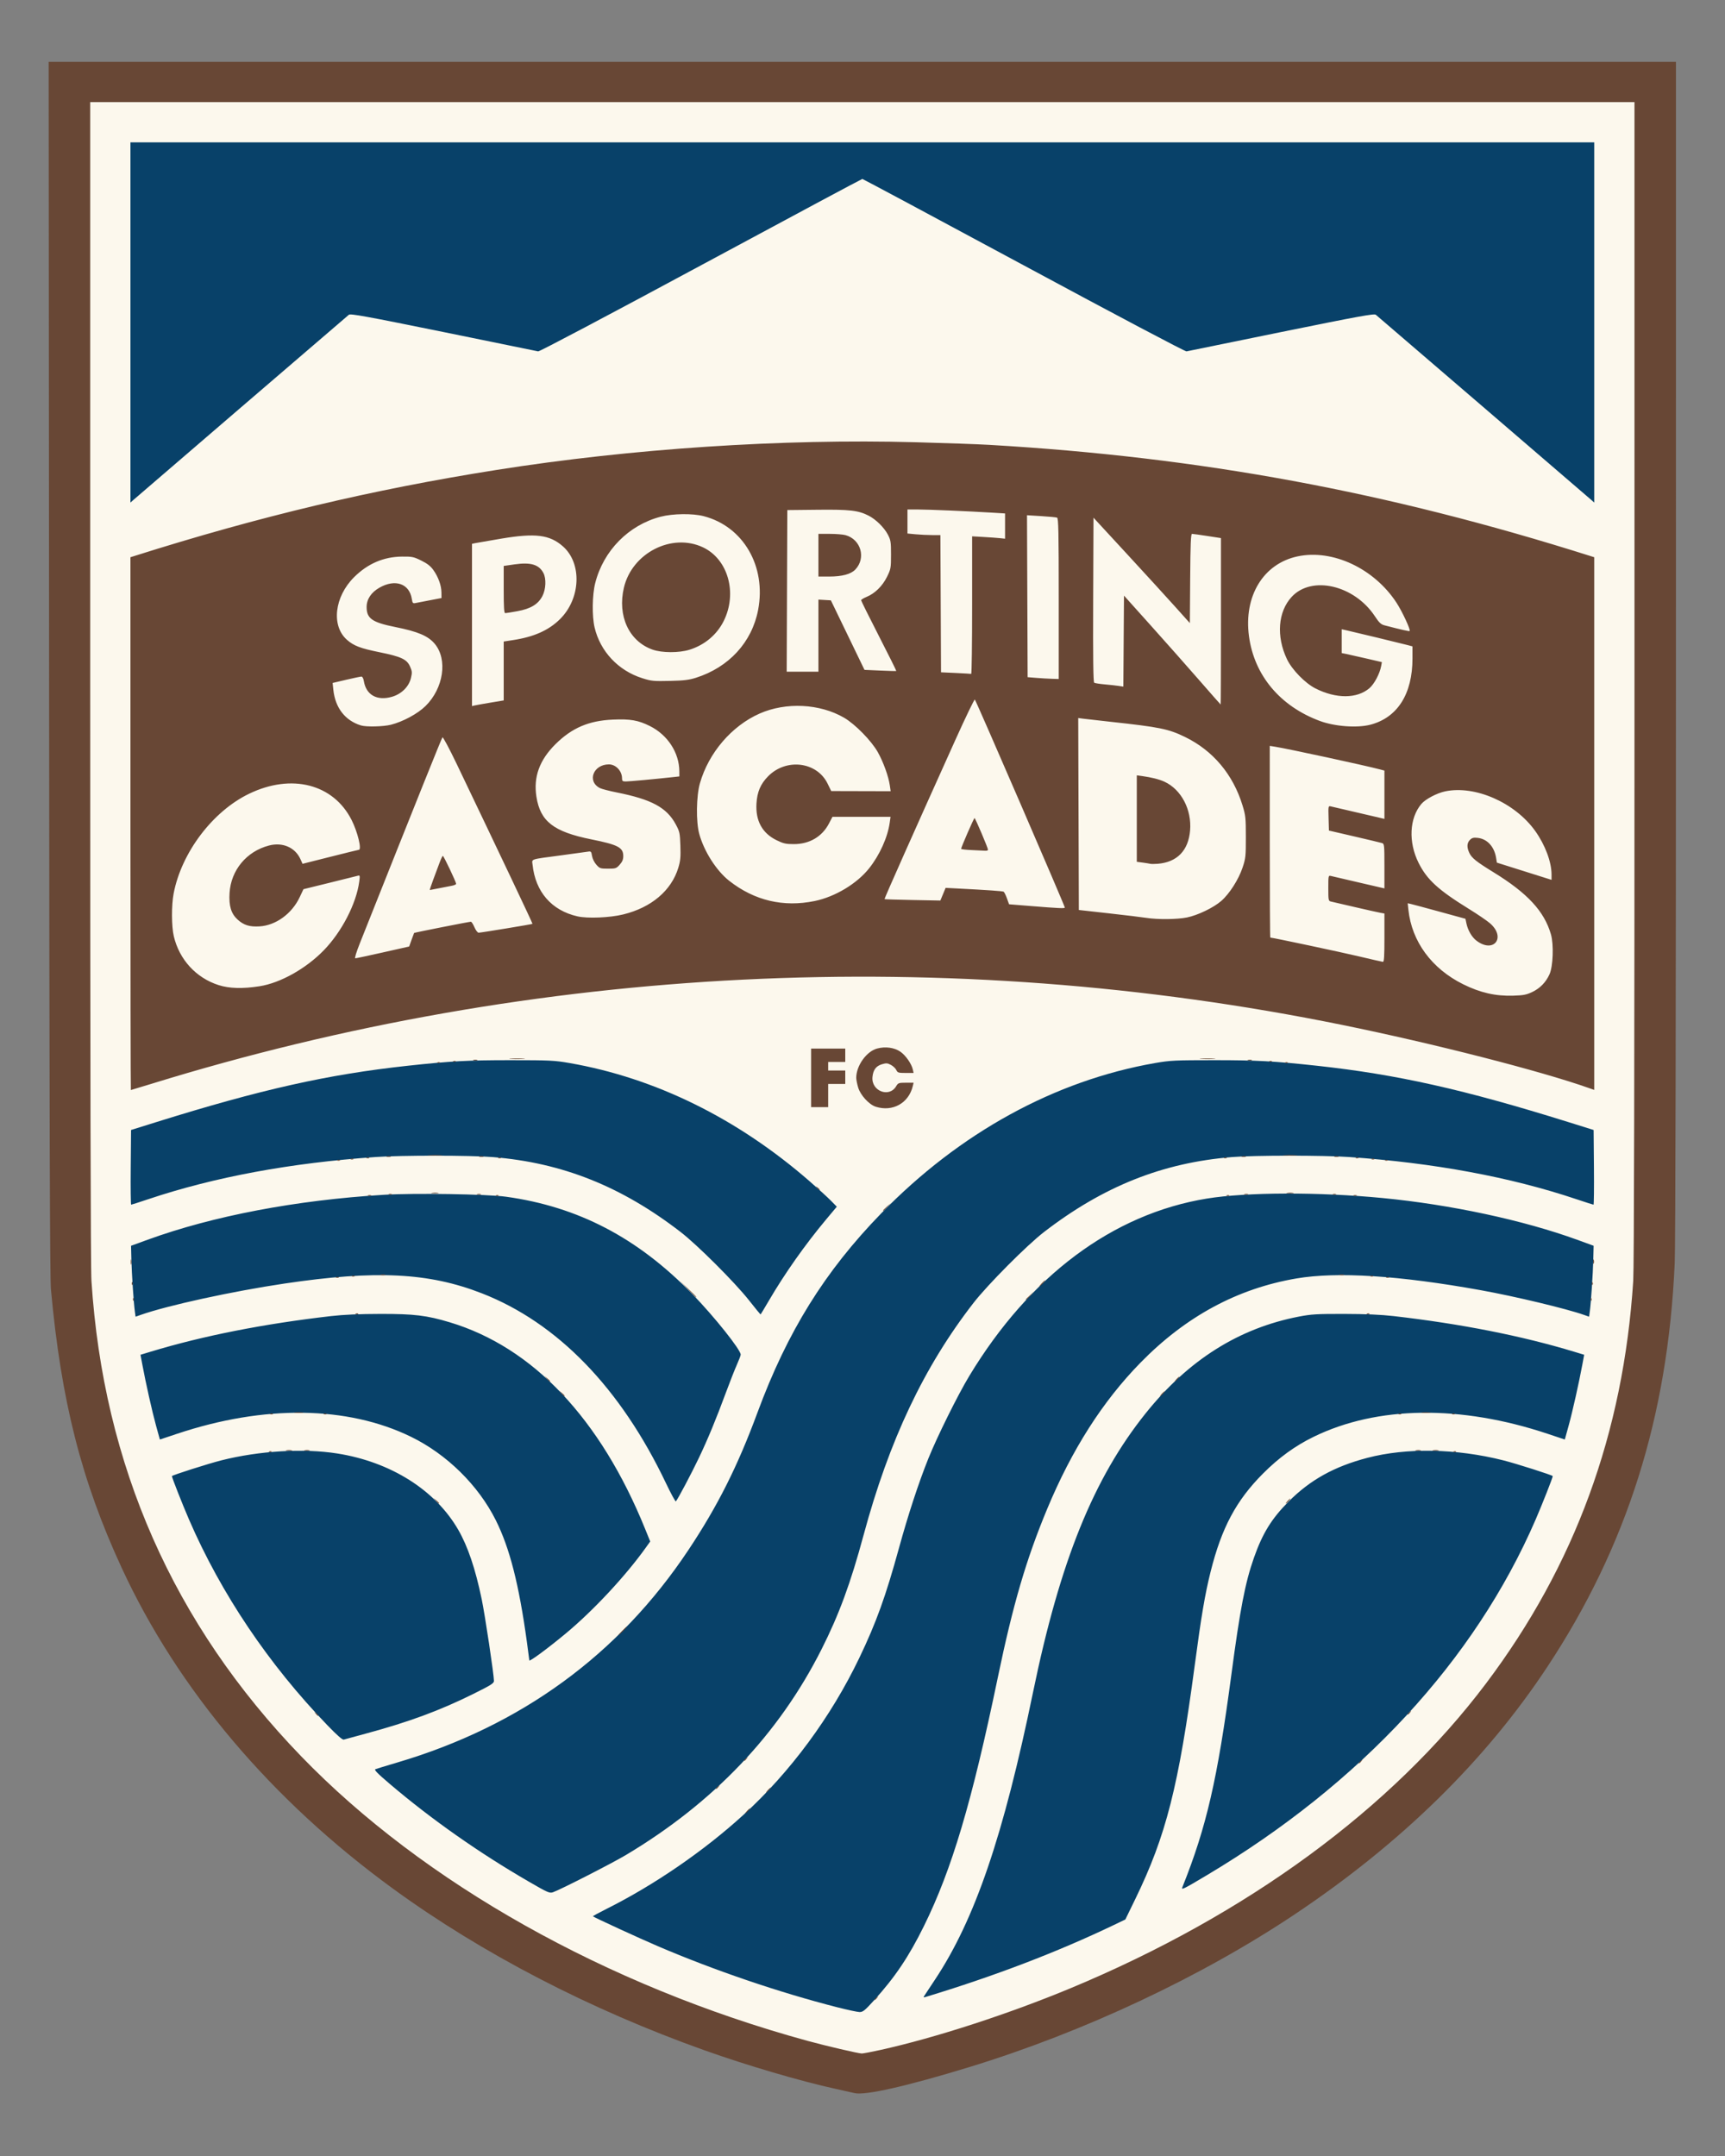
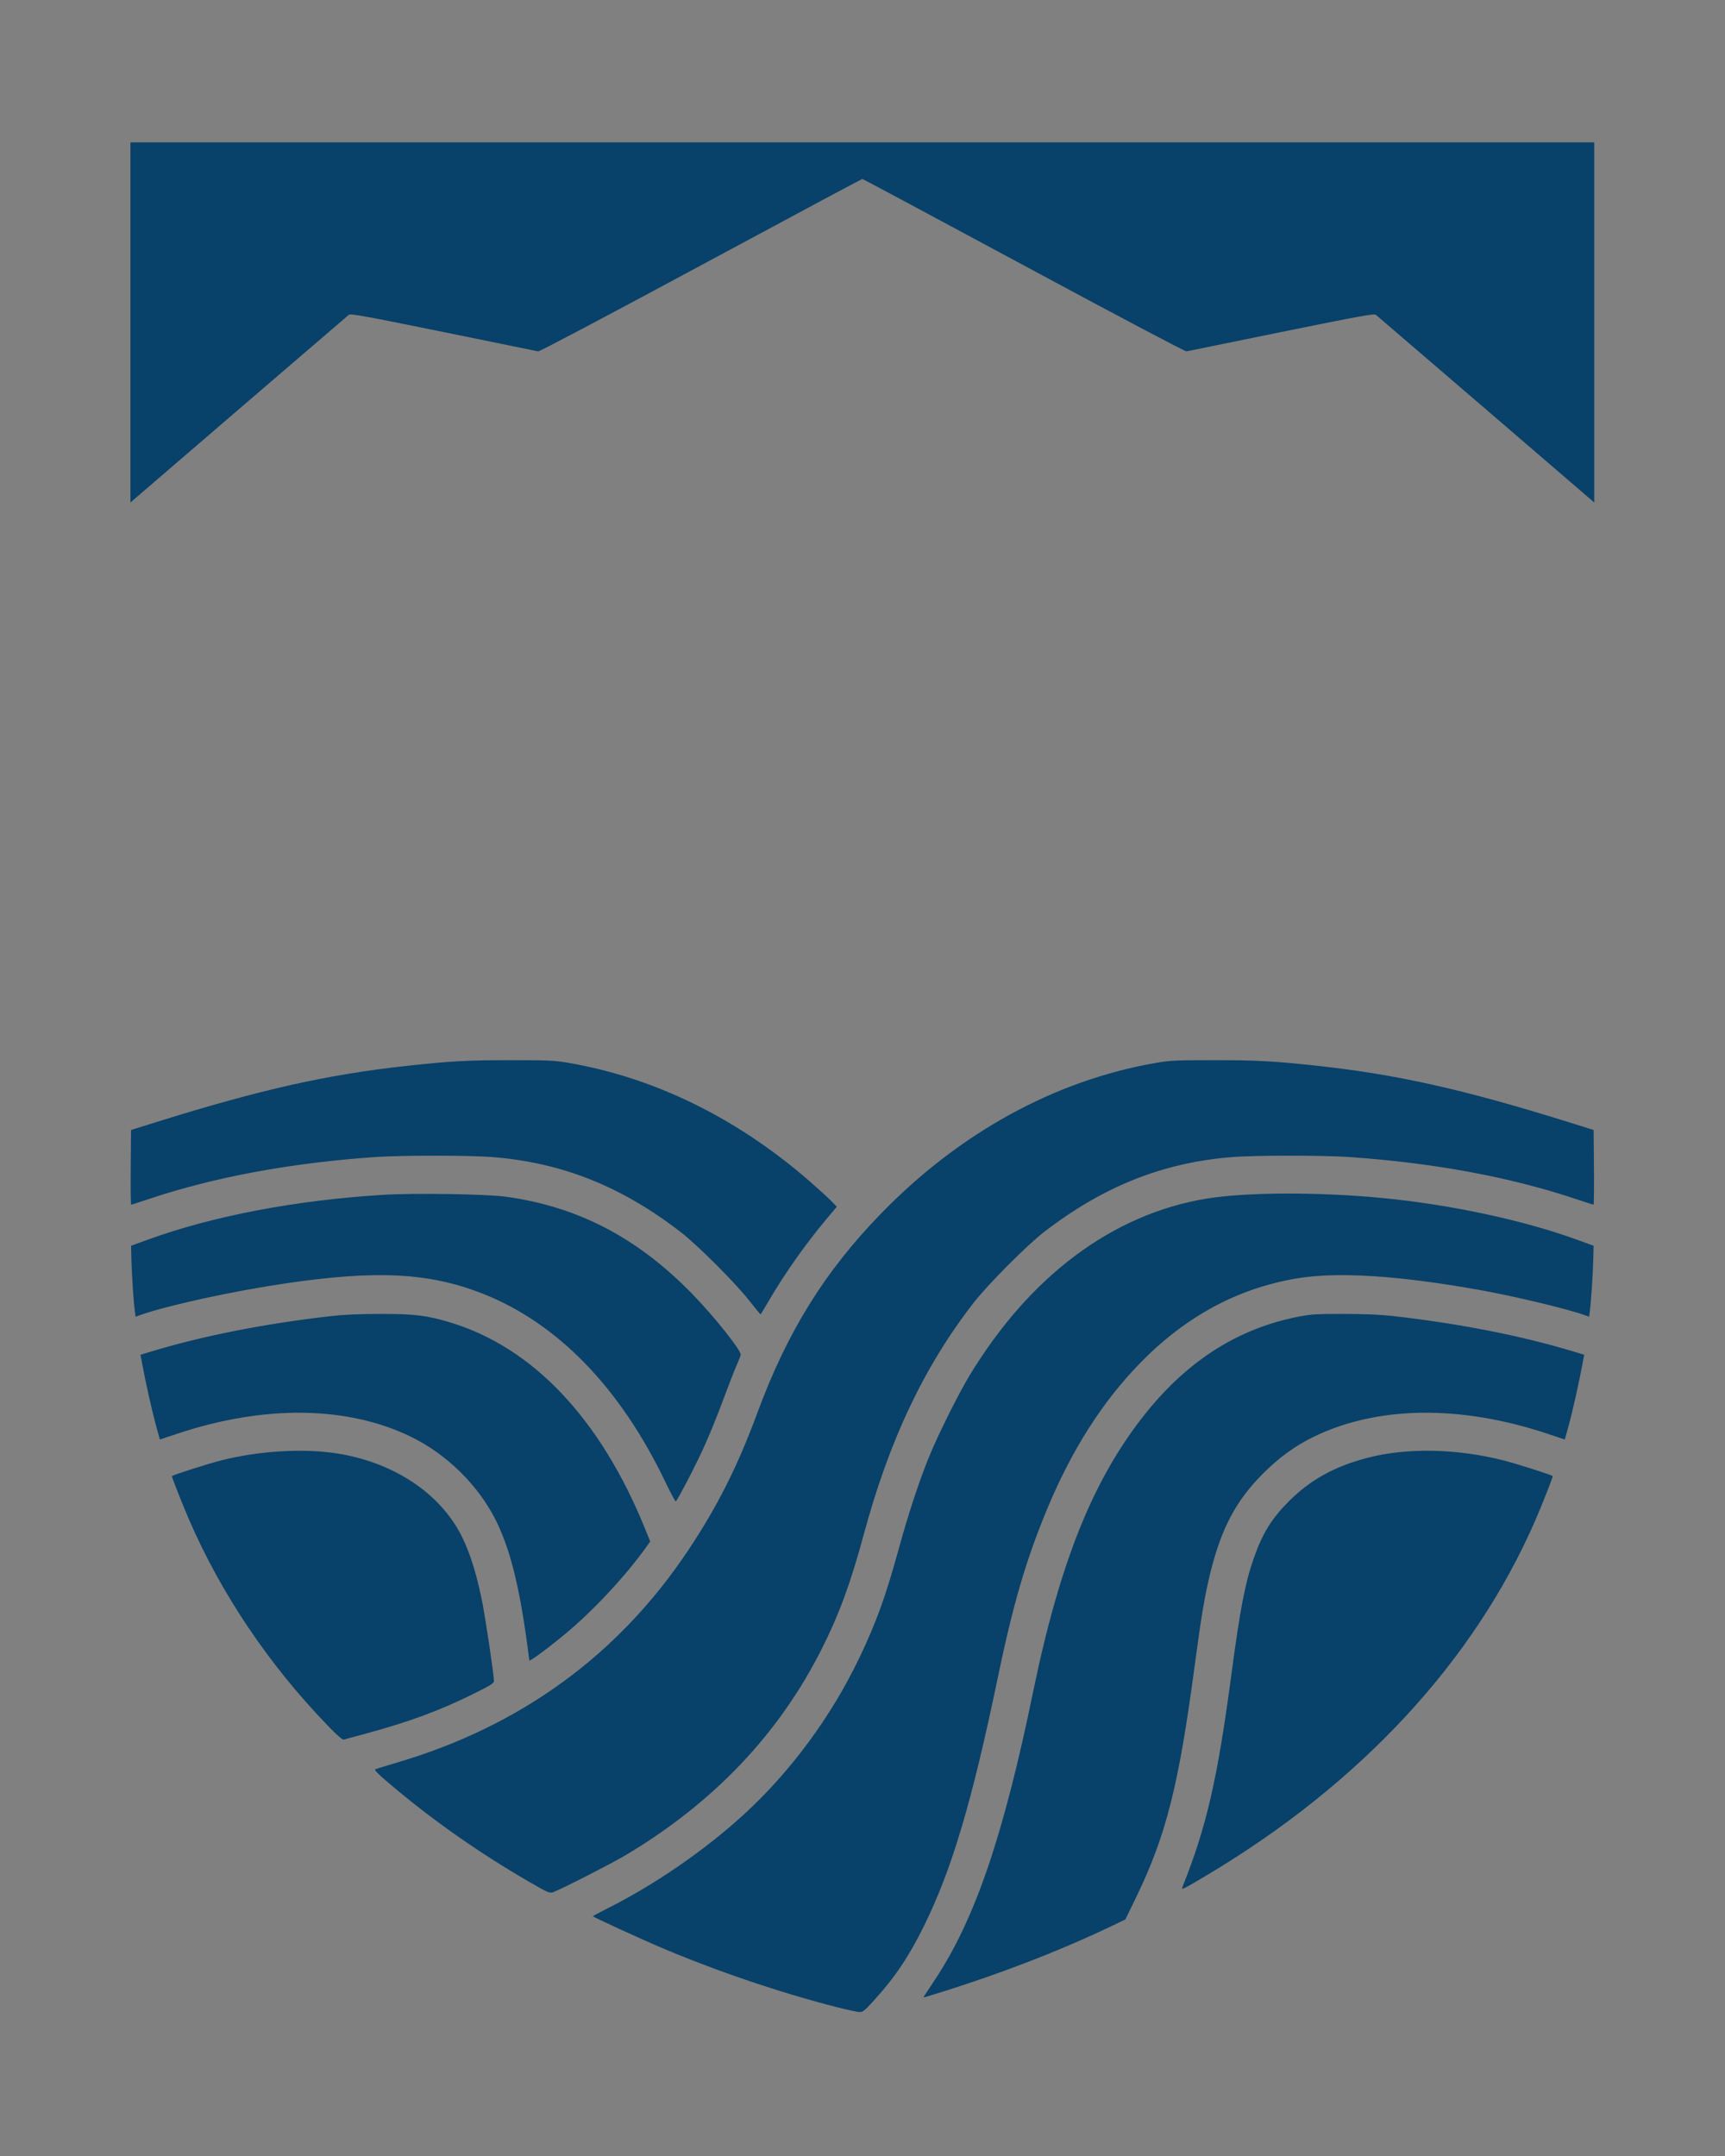
<svg xmlns="http://www.w3.org/2000/svg" xmlns:ns1="http://www.inkscape.org/namespaces/inkscape" xmlns:ns2="http://sodipodi.sourceforge.net/DTD/sodipodi-0.dtd" width="280" height="350" viewBox="0 0 74.083 92.604" version="1.1" id="svg1" xml:space="preserve" ns1:version="1.4 (e7c3feb1, 2024-10-09)" ns2:docname="SCFC.svg">
  <rect x="0" y="0" width="74.083" height="92.604" fill="#808080" stroke="none" />
  <ns2:namedview id="namedview1" pagecolor="#ffffff" bordercolor="#000000" borderopacity="0.25" ns1:showpageshadow="2" ns1:pageopacity="0.0" ns1:pagecheckerboard="0" ns1:deskcolor="#d1d1d1" ns1:document-units="mm" ns1:zoom="1.7" ns1:cx="111.76471" ns1:cy="202.94118" ns1:window-width="1440" ns1:window-height="1129" ns1:window-x="381" ns1:window-y="161" ns1:window-maximized="0" ns1:current-layer="svg1" />
  <defs id="defs1" />
  <g ns1:label="Layer 1" ns1:groupmode="layer" id="layer1" transform="matrix(0.198,0,0,0.198,21.685,20.966)">
    <g id="g1">
-       <path style="fill:#fcf8ed;fill-opacity:1;stroke-width:0.98" d="m 76.379,343.077 c -25.387,-5.369 -64.426,-18.948 -98.013,-43.403 -25.882,-18.846 -45.784,-42.37 -57.738,-68.247 -8.567,-18.545 -12.882,-35.526 -15.039,-59.191 -0.23,-2.528 -0.33,-35.577 -0.396,-132.175 L -94.895,-88.742 H 78.059 251.013 l -0.004,124.785 c -0.002,78.554 -0.099,126.946 -0.261,130.619 -1.44,32.594 -10.141,60.16 -27.091,85.826 -13.154,19.918 -31.052,37.46 -53.608,52.544 -41.832,27.973 -89.913,39.026 -93.67,38.046 z" id="maplewhite" ns2:nodetypes="csssscccccsscc" />
      <path style="fill:#084169" d="m 72.099,329.551 c -12.639,-3.232 -26.634,-7.997 -38.894,-13.241 -3.966,-1.696 -13.865,-6.249 -14.117,-6.493 -0.052,-0.05 1.258,-0.767 2.91,-1.594 10.384,-5.194 21.19,-12.614 29.727,-20.411 10.186,-9.304 19.02,-21.271 25.153,-34.078 3.671,-7.665 5.707,-13.306 8.591,-23.803 1.988,-7.235 4.252,-14.14 6.359,-19.39 1.895,-4.721 6.41,-13.837 8.882,-17.928 13.121,-21.721 31.134,-35.173 51.557,-38.5 8.602,-1.401 24.281,-1.448 38.1,-0.114 14.8,1.429 30.554,4.808 42.204,9.053 l 3.569,1.3 -0.074,3.019 c -0.077,3.136 -0.493,9.349 -0.755,11.266 l -0.151,1.103 -1.098,-0.388 c -3.843,-1.357 -15.007,-4.03 -22.397,-5.361 -17.733,-3.195 -31.153,-4.049 -39.984,-2.546 -12.81,2.18 -24.025,8.242 -33.853,18.296 -8.194,8.383 -14.848,18.815 -20.201,31.671 -4.559,10.949 -7.421,20.719 -10.718,36.583 -5.612,27.004 -9.962,41.639 -16.033,53.946 -3.259,6.606 -6.259,11.076 -10.788,16.073 -2.044,2.256 -2.444,2.578 -3.18,2.564 -0.463,-0.008 -2.628,-0.472 -4.811,-1.03 z m 18.825,-2.433 c 0.126,-0.197 1.18,-1.792 2.343,-3.545 8.688,-13.095 14.848,-31.154 21.294,-62.429 5.85,-28.381 13.12,-46.367 24.45,-60.491 9.249,-11.529 20.198,-18.429 33.232,-20.941 2.664,-0.513 3.883,-0.585 9.79,-0.574 4.6,0.008 8.01,0.157 10.716,0.468 14.601,1.677 27.816,4.287 39.192,7.74 l 2.15,0.653 -0.38,2.045 c -0.751,4.043 -2.154,10.304 -2.979,13.293 l -0.841,3.047 -3.754,-1.252 c -18.882,-6.295 -36.92,-6.064 -50.702,0.651 -4.029,1.963 -7.55,4.517 -11.005,7.983 -5.823,5.841 -8.984,11.765 -11.371,21.309 -1.213,4.849 -2.019,9.6 -3.434,20.248 -3.492,26.27 -6.23,37.045 -12.896,50.742 l -2.16,4.439 -2.528,1.211 c -12.27,5.876 -25.89,11.081 -40.854,15.612 -0.366,0.111 -0.433,0.058 -0.263,-0.209 z M 5.284,302.35 c -10.821,-6.256 -21.186,-13.536 -30.256,-21.252 -2.714,-2.309 -3.449,-3.064 -3.114,-3.2 0.24,-0.098 2.342,-0.742 4.671,-1.429 26.917,-7.949 48.11,-23.417 63.231,-46.149 6.325,-9.509 10.659,-18.136 14.953,-29.766 6.485,-17.564 14.607,-30.64 26.854,-43.233 17.004,-17.485 37.657,-28.818 59.424,-32.609 3.262,-0.568 4.294,-0.618 12.808,-0.618 9.263,-5e-5 12.949,0.2 22.225,1.204 17.369,1.881 31.932,5.145 54.636,12.243 l 5.424,1.696 0.07,8.102 c 0.038,4.456 -0.003,8.102 -0.092,8.102 -0.089,0 -1.787,-0.545 -3.774,-1.211 -14.294,-4.791 -30.858,-7.862 -49.253,-9.13 -5.679,-0.392 -20.503,-0.384 -25.4,0.013 -15.047,1.22 -27.883,6.337 -40.746,16.244 -3.71,2.857 -12.232,11.423 -15.305,15.383 -10.752,13.856 -18.301,29.804 -23.856,50.403 -2.809,10.416 -5.311,17.211 -9.108,24.74 -9.291,18.42 -23.398,33.259 -42.431,44.628 -3.018,1.803 -14.201,7.515 -15.805,8.074 -0.749,0.261 -1.104,0.107 -5.156,-2.236 z m 141.671,1.107 c 5.21,-13.016 7.591,-23.35 10.604,-46.017 1.903,-14.315 2.999,-19.999 4.899,-25.4 1.866,-5.305 3.831,-8.491 7.521,-12.195 4.692,-4.71 9.904,-7.604 17.08,-9.484 8.511,-2.23 19.289,-2.034 29.475,0.536 2.847,0.718 10.741,3.237 10.741,3.427 0,0.326 -2.291,6.14 -3.72,9.439 -13.223,30.544 -37.861,57.194 -71.305,77.133 -5.222,3.113 -5.589,3.291 -5.297,2.561 z M -38.513,268.36 c -12.728,-13.196 -23.045,-28.534 -29.999,-44.596 -1.428,-3.299 -3.72,-9.114 -3.72,-9.439 0,-0.19 7.895,-2.709 10.741,-3.427 8.199,-2.069 17.808,-2.638 25.11,-1.487 11.599,1.828 21.282,7.931 26.249,16.544 2.086,3.618 3.71,8.42 5.088,15.043 0.725,3.485 2.663,16.408 2.663,17.756 0,0.512 -0.664,0.928 -4.564,2.86 -7.246,3.589 -13.911,6.048 -23.169,8.547 -2.427,0.655 -4.605,1.249 -4.84,1.319 -0.287,0.086 -1.448,-0.931 -3.558,-3.119 z M 5.292,254.293 c 0,-0.091 -0.242,-1.92 -0.538,-4.065 -1.723,-12.49 -3.724,-20.312 -6.738,-26.342 -3.792,-7.588 -10.632,-14.316 -18.405,-18.103 -13.781,-6.715 -31.819,-6.947 -50.702,-0.651 l -3.754,1.252 -0.841,-3.047 c -0.825,-2.989 -2.228,-9.25 -2.979,-13.293 l -0.38,-2.045 2.15,-0.653 c 11.376,-3.454 24.591,-6.064 39.192,-7.74 2.706,-0.311 6.116,-0.46 10.716,-0.468 7.298,-0.013 10.018,0.316 15.009,1.814 18.029,5.412 32.69,20.915 42.384,44.82 l 1.106,2.728 -0.982,1.373 c -4.395,6.145 -11.339,13.595 -17.281,18.54 -3.882,3.231 -7.957,6.243 -7.957,5.88 z M 34.95,215.899 c -9.863,-20.715 -23.557,-34.84 -39.977,-41.239 -11.508,-4.485 -22.961,-5.053 -42.73,-2.12 -11.364,1.686 -25.408,4.748 -31.26,6.815 l -1.098,0.388 -0.151,-1.103 c -0.262,-1.918 -0.678,-8.13 -0.755,-11.266 l -0.074,-3.019 3.569,-1.3 c 14.178,-5.165 32.21,-8.6 51.2,-9.754 6.712,-0.408 22.433,-0.161 26.591,0.417 15.624,2.173 28.498,8.896 40.351,21.071 4.767,4.897 10.598,12.212 10.521,13.199 -0.017,0.218 -0.388,1.191 -0.824,2.162 -0.436,0.971 -1.469,3.59 -2.294,5.821 -2.24,6.055 -3.972,10.248 -5.938,14.375 -1.626,3.413 -4.584,9.001 -5.005,9.452 -0.098,0.105 -1.054,-1.648 -2.125,-3.897 z M 52.909,176.146 C 49.792,172.212 41.733,164.167 38.1,161.363 25.268,151.459 12.42,146.336 -2.646,145.114 c -4.897,-0.397 -19.721,-0.405 -25.4,-0.013 -18.395,1.268 -34.959,4.339 -49.253,9.13 -1.987,0.666 -3.685,1.211 -3.774,1.211 -0.089,0 -0.13,-3.646 -0.092,-8.102 l 0.07,-8.102 5.424,-1.696 c 22.705,-7.099 37.268,-10.362 54.636,-12.243 9.276,-1.005 12.962,-1.205 22.225,-1.204 8.514,5e-5 9.546,0.05 12.808,0.618 18.608,3.24 36.431,12.015 52.072,25.634 1.86,1.62 3.952,3.527 4.648,4.238 l 1.266,1.292 -2.308,2.76 c -4.588,5.485 -9.037,11.805 -12.515,17.775 -0.911,1.564 -1.687,2.844 -1.724,2.844 -0.037,0 -1.175,-1.399 -2.529,-3.109 z M -81.227,-35.937 V -75.009 H 77.523 236.273 V -35.937 3.135 L 235.678,2.598 C 235.192,2.159 190.271,-36.449 188.899,-37.607 c -0.343,-0.29 -3.671,0.317 -20.505,3.74 -11.052,2.247 -20.303,4.138 -20.556,4.201 -0.267,0.066 -15.071,-7.758 -35.279,-18.646 -19.15,-10.318 -34.916,-18.76 -35.036,-18.76 -0.12,0 -15.886,8.442 -35.036,18.76 -20.208,10.888 -35.012,18.712 -35.279,18.646 -0.253,-0.063 -9.504,-1.953 -20.556,-4.201 -16.834,-3.423 -20.162,-4.03 -20.505,-3.74 -1.372,1.158 -46.293,39.767 -46.778,40.205 l -0.595,0.537 z" id="deepcascadeblue" />
-       <path style="display:inline;fill:#684735" d="m 75.803,348.158 c -0.291,-0.076 -2.137,-0.49 -4.101,-0.919 -7.551,-1.651 -19.213,-5.081 -28.364,-8.341 C 18.426,330.021 -4.918,317.915 -24.209,303.869 -50.62,284.639 -70.927,260.635 -83.125,234.23 -91.867,215.306 -96.27,197.979 -98.471,173.831 -98.706,171.252 -98.807,137.528 -98.875,38.96 L -98.966,-92.472 H 77.517 254 l -0.004,127.331 c -0.002,80.157 -0.101,129.536 -0.267,133.284 -1.469,33.259 -10.348,61.388 -27.644,87.577 -13.422,20.324 -31.685,38.225 -54.702,53.616 -20.35,13.608 -45.832,25.58 -70.578,33.16 -13.606,4.167 -22.774,6.244 -25.003,5.662 z m 5.67,-9.36 c 11.878,-2.628 27.805,-7.804 41.283,-13.415 38.255,-15.928 69.604,-38.935 90.051,-66.091 19.283,-25.608 29.792,-54.35 31.924,-87.308 0.182,-2.814 0.274,-46.295 0.274,-129.977 V -83.741 H 77.523 -89.958 V 42.007 c 0,83.681 0.092,127.162 0.274,129.977 2.588,40.006 17.771,74.433 45.468,103.097 26.548,27.475 66.28,49.811 109.834,61.744 4.061,1.113 10.982,2.727 11.774,2.746 0.291,0.007 2.128,-0.341 4.082,-0.773 z m -1.304,-10.947 c 0,-0.055 0.208,-0.263 0.463,-0.463 0.42,-0.329 0.429,-0.32 0.1,0.1 -0.346,0.441 -0.563,0.581 -0.563,0.363 z M 52.52,286.941 c 0.263,-0.291 0.538,-0.529 0.611,-0.529 0.073,0 -0.083,0.238 -0.347,0.529 -0.263,0.291 -0.538,0.529 -0.611,0.529 -0.073,0 0.083,-0.238 0.347,-0.529 z m 4.498,-4.498 c 0.263,-0.291 0.538,-0.529 0.611,-0.529 0.073,0 -0.083,0.238 -0.347,0.529 -0.263,0.291 -0.538,0.529 -0.611,0.529 -0.073,0 0.083,-0.238 0.347,-0.529 z m -11.245,-0.364 c 0,-0.055 0.208,-0.263 0.463,-0.463 0.42,-0.329 0.429,-0.32 0.1,0.1 -0.346,0.441 -0.563,0.581 -0.563,0.363 z m 139.435,-5.556 c 0,-0.055 0.208,-0.263 0.463,-0.463 0.42,-0.329 0.429,-0.32 0.1,0.1 -0.346,0.441 -0.563,0.581 -0.563,0.363 z M 51.858,275.993 c 0,-0.055 0.208,-0.263 0.463,-0.463 0.42,-0.329 0.429,-0.32 0.1,0.1 -0.346,0.441 -0.563,0.581 -0.563,0.363 z m -92.903,-10.153 c -0.329,-0.42 -0.32,-0.429 0.1,-0.1 0.441,0.346 0.581,0.563 0.363,0.563 -0.055,0 -0.263,-0.208 -0.463,-0.463 z m 236.836,0.099 c 0,-0.055 0.208,-0.263 0.463,-0.463 0.42,-0.329 0.429,-0.32 0.1,0.1 -0.346,0.441 -0.563,0.581 -0.563,0.363 z M 25.4,247.915 c 0.494,-0.509 0.957,-0.926 1.03,-0.926 0.073,0 -0.272,0.417 -0.765,0.926 -0.494,0.509 -0.957,0.926 -1.03,0.926 -0.073,0 0.272,-0.417 0.765,-0.926 z m -40.374,-28.244 -0.504,-0.595 0.595,0.504 c 0.559,0.474 0.716,0.687 0.504,0.687 -0.05,0 -0.318,-0.268 -0.595,-0.595 z m 184.704,0.066 c 0.263,-0.291 0.538,-0.529 0.611,-0.529 0.073,0 -0.083,0.238 -0.347,0.529 -0.263,0.291 -0.538,0.529 -0.611,0.529 -0.073,0 0.083,-0.238 0.347,-0.529 z M -51.114,208.972 c 0.191,-0.076 0.419,-0.067 0.507,0.021 0.088,0.088 -0.068,0.15 -0.347,0.139 -0.308,-0.013 -0.371,-0.075 -0.16,-0.16 z m 256.91,0 c 0.191,-0.076 0.419,-0.067 0.507,0.021 0.088,0.088 -0.068,0.15 -0.347,0.139 -0.308,-0.013 -0.371,-0.075 -0.16,-0.16 z m -253.223,-0.271 c 0.327,-0.063 0.863,-0.063 1.191,0 0.327,0.063 0.06,0.115 -0.595,0.115 -0.655,0 -0.923,-0.052 -0.595,-0.115 z m 3.972,-4e-4 c 0.329,-0.063 0.805,-0.061 1.058,0.005 0.253,0.066 -0.016,0.118 -0.598,0.115 -0.582,-0.003 -0.789,-0.057 -0.46,-0.12 z m 241.035,0 c 0.329,-0.063 0.805,-0.061 1.058,0.005 0.253,0.066 -0.016,0.118 -0.598,0.115 -0.582,-0.003 -0.789,-0.057 -0.46,-0.12 z m 3.701,4e-4 c 0.327,-0.063 0.863,-0.063 1.191,0 0.327,0.063 0.059,0.115 -0.595,0.115 -0.655,0 -0.923,-0.052 -0.595,-0.115 z M -50.85,200.77 c 0.191,-0.076 0.419,-0.067 0.507,0.021 0.088,0.088 -0.068,0.15 -0.347,0.139 -0.308,-0.013 -0.371,-0.075 -0.16,-0.16 z m 11.642,0 c 0.191,-0.076 0.419,-0.067 0.507,0.021 0.088,0.088 -0.068,0.15 -0.347,0.139 -0.308,-0.013 -0.371,-0.075 -0.16,-0.16 z m 233.098,0 c 0.191,-0.076 0.419,-0.067 0.507,0.021 0.088,0.088 -0.068,0.15 -0.347,0.139 -0.308,-0.013 -0.371,-0.075 -0.16,-0.16 z m 11.642,0 c 0.191,-0.076 0.419,-0.067 0.507,0.021 0.088,0.088 -0.068,0.15 -0.347,0.139 -0.308,-0.013 -0.371,-0.075 -0.16,-0.16 z m -251.106,-0.275 c 0.473,-0.059 1.247,-0.059 1.72,0 0.473,0.059 0.086,0.107 -0.86,0.107 -0.946,0 -1.333,-0.048 -0.86,-0.107 z m 244.475,0 c 0.473,-0.059 1.247,-0.059 1.72,0 0.473,0.059 0.086,0.107 -0.86,0.107 -0.946,0 -1.333,-0.048 -0.86,-0.107 z m -186.623,-4.108 -0.504,-0.595 0.595,0.504 c 0.559,0.474 0.716,0.687 0.504,0.687 -0.05,0 -0.318,-0.268 -0.595,-0.595 z m 130.2,0.066 c 0.263,-0.291 0.538,-0.529 0.611,-0.529 0.073,0 -0.083,0.238 -0.347,0.529 -0.263,0.291 -0.538,0.529 -0.611,0.529 -0.073,0 0.083,-0.238 0.347,-0.529 z m -133.375,-3.241 -0.504,-0.595 0.595,0.504 c 0.559,0.474 0.716,0.687 0.504,0.687 -0.05,0 -0.318,-0.268 -0.595,-0.595 z m 136.55,0.066 c 0.263,-0.291 0.538,-0.529 0.611,-0.529 0.073,0 -0.083,0.238 -0.347,0.529 -0.263,0.291 -0.538,0.529 -0.611,0.529 -0.073,0 0.083,-0.238 0.347,-0.529 z M -32.329,179.074 c 0.191,-0.076 0.419,-0.067 0.507,0.021 0.088,0.088 -0.068,0.15 -0.347,0.139 -0.308,-0.013 -0.371,-0.075 -0.16,-0.16 z m 219.34,0 c 0.191,-0.076 0.419,-0.067 0.507,0.021 0.088,0.088 -0.068,0.15 -0.347,0.139 -0.308,-0.013 -0.371,-0.075 -0.16,-0.16 z m -267.688,-3.149 c 0.013,-0.308 0.075,-0.371 0.16,-0.16 0.076,0.191 0.067,0.419 -0.021,0.507 -0.088,0.088 -0.15,-0.068 -0.139,-0.347 z m 316.177,0 c 0.013,-0.308 0.075,-0.371 0.16,-0.16 0.076,0.191 0.067,0.419 -0.021,0.507 -0.088,0.088 -0.15,-0.068 -0.139,-0.347 z m -122.523,0.072 c 0,-0.045 0.387,-0.432 0.86,-0.86 l 0.86,-0.777 -0.777,0.86 c -0.724,0.802 -0.943,0.982 -0.943,0.777 z m -73.297,-2.232 -1.712,-1.786 1.786,1.712 c 1.659,1.59 1.907,1.86 1.712,1.86 -0.041,0 -0.844,-0.804 -1.786,-1.786 z m 76.737,-1.257 c 0.342,-0.364 0.681,-0.661 0.754,-0.661 0.073,0 -0.147,0.298 -0.489,0.661 -0.342,0.364 -0.681,0.661 -0.754,0.661 -0.073,0 0.147,-0.298 0.489,-0.661 z m -197.358,-0.022 c 0.013,-0.308 0.075,-0.371 0.16,-0.16 0.076,0.191 0.067,0.419 -0.021,0.507 -0.088,0.088 -0.15,-0.068 -0.139,-0.347 z m 316.706,0 c 0.013,-0.308 0.075,-0.371 0.16,-0.16 0.076,0.191 0.067,0.419 -0.021,0.507 -0.088,0.088 -0.15,-0.068 -0.139,-0.347 z m -272.327,-1.349 c 0.191,-0.076 0.419,-0.067 0.507,0.021 0.088,0.088 -0.068,0.15 -0.347,0.139 -0.308,-0.013 -0.371,-0.075 -0.16,-0.16 z m 227.806,0 c 0.191,-0.076 0.419,-0.067 0.507,0.021 0.088,0.088 -0.068,0.15 -0.347,0.139 -0.308,-0.013 -0.371,-0.075 -0.16,-0.16 z m -224.367,-0.265 c 0.191,-0.076 0.419,-0.067 0.507,0.021 0.088,0.088 -0.068,0.15 -0.347,0.139 -0.308,-0.013 -0.371,-0.075 -0.16,-0.16 z m 220.927,0 c 0.191,-0.076 0.419,-0.067 0.507,0.021 0.088,0.088 -0.068,0.15 -0.347,0.139 -0.308,-0.013 -0.371,-0.075 -0.16,-0.16 z m -214.726,-0.266 c 0.255,-0.067 0.671,-0.067 0.926,0 0.255,0.067 0.046,0.121 -0.463,0.121 -0.509,0 -0.718,-0.054 -0.463,-0.121 z m 207.963,0 c 0.255,-0.067 0.671,-0.067 0.926,0 0.255,0.067 0.046,0.121 -0.463,0.121 -0.509,0 -0.718,-0.054 -0.463,-0.121 z m -262.207,-2.728 c 0,-0.509 0.054,-0.718 0.121,-0.463 0.067,0.255 0.067,0.671 0,0.926 -0.067,0.255 -0.121,0.046 -0.121,-0.463 z m 317.226,-0.132 c 0.005,-0.437 0.065,-0.583 0.132,-0.326 0.067,0.257 0.063,0.615 -0.01,0.794 -0.072,0.179 -0.127,-0.032 -0.122,-0.468 z m -154.039,-11.063 c 0,-0.045 0.387,-0.432 0.86,-0.86 l 0.86,-0.777 -0.777,0.86 c -0.724,0.802 -0.943,0.982 -0.943,0.777 z M -29.699,153.415 c 0.182,-0.073 0.48,-0.073 0.661,0 0.182,0.073 0.033,0.133 -0.331,0.133 -0.364,0 -0.513,-0.06 -0.331,-0.133 z m 27.798,-0.006 c 0.191,-0.076 0.419,-0.067 0.507,0.021 0.088,0.088 -0.068,0.15 -0.347,0.139 -0.308,-0.013 -0.371,-0.075 -0.16,-0.16 z m 158.485,0 c 0.191,-0.076 0.419,-0.067 0.507,0.021 0.088,0.088 -0.068,0.15 -0.347,0.139 -0.308,-0.013 -0.371,-0.075 -0.16,-0.16 z m 27.5,0.006 c 0.182,-0.073 0.48,-0.073 0.661,0 0.182,0.073 0.033,0.133 -0.331,0.133 -0.364,0 -0.513,-0.06 -0.331,-0.133 z m -209.285,-0.265 c 0.182,-0.073 0.48,-0.073 0.661,0 0.182,0.073 0.033,0.133 -0.331,0.133 -0.364,0 -0.513,-0.06 -0.331,-0.133 z m 19.187,-0.008 c 0.257,-0.067 0.615,-0.063 0.794,0.01 0.179,0.072 -0.031,0.127 -0.468,0.122 -0.437,-0.005 -0.583,-0.065 -0.326,-0.132 z m 166.423,0 c 0.257,-0.067 0.615,-0.063 0.794,0.01 0.179,0.072 -0.032,0.127 -0.468,0.122 -0.437,-0.005 -0.583,-0.065 -0.326,-0.132 z m 19.177,0.008 c 0.182,-0.073 0.48,-0.073 0.661,0 0.182,0.073 0.033,0.133 -0.331,0.133 -0.364,0 -0.513,-0.06 -0.331,-0.133 z M -15.805,152.872 c 0.402,-0.061 0.997,-0.059 1.323,0.004 0.325,0.063 -0.004,0.113 -0.731,0.111 -0.728,-0.002 -0.994,-0.053 -0.592,-0.114 z m 185.473,0 c 0.402,-0.061 0.998,-0.059 1.323,0.004 0.325,0.063 -0.004,0.113 -0.731,0.111 -0.728,-0.002 -0.994,-0.053 -0.592,-0.114 z M 67.7,151.805 c -0.329,-0.42 -0.32,-0.429 0.1,-0.1 0.255,0.2 0.463,0.408 0.463,0.463 0,0.218 -0.217,0.078 -0.563,-0.363 z m -103.997,-6.068 c 0.191,-0.076 0.419,-0.067 0.507,0.021 0.088,0.088 -0.068,0.15 -0.347,0.139 -0.308,-0.013 -0.371,-0.075 -0.16,-0.16 z m 227.277,0 c 0.191,-0.076 0.419,-0.067 0.507,0.021 0.088,0.088 -0.068,0.15 -0.347,0.139 -0.308,-0.013 -0.371,-0.075 -0.16,-0.16 z m -224.367,-0.265 c 0.191,-0.076 0.419,-0.067 0.507,0.021 0.088,0.088 -0.068,0.15 -0.347,0.139 -0.308,-0.013 -0.371,-0.075 -0.16,-0.16 z m 221.456,0 c 0.191,-0.076 0.419,-0.067 0.507,0.021 0.088,0.088 -0.068,0.15 -0.347,0.139 -0.308,-0.013 -0.371,-0.075 -0.16,-0.16 z M -29.948,145.208 c 0.191,-0.076 0.419,-0.067 0.507,0.021 0.088,0.088 -0.068,0.15 -0.347,0.139 -0.308,-0.013 -0.371,-0.075 -0.16,-0.16 z m 28.575,0 c 0.191,-0.076 0.419,-0.067 0.507,0.021 0.088,0.088 -0.068,0.15 -0.347,0.139 -0.308,-0.013 -0.371,-0.075 -0.16,-0.16 z m 157.427,0 c 0.191,-0.076 0.419,-0.067 0.507,0.021 0.088,0.088 -0.068,0.15 -0.347,0.139 -0.308,-0.013 -0.371,-0.075 -0.16,-0.16 z m 28.575,0 c 0.191,-0.076 0.419,-0.067 0.507,0.021 0.088,0.088 -0.068,0.15 -0.347,0.139 -0.308,-0.013 -0.371,-0.075 -0.16,-0.16 z m -210.223,-0.267 c 0.257,-0.067 0.615,-0.063 0.794,0.01 0.179,0.072 -0.031,0.127 -0.468,0.122 -0.437,-0.005 -0.583,-0.065 -0.326,-0.132 z m 20.108,0 c 0.257,-0.067 0.615,-0.063 0.794,0.01 0.179,0.072 -0.031,0.127 -0.468,0.122 -0.437,-0.005 -0.583,-0.065 -0.326,-0.132 z m 165.365,0 c 0.257,-0.067 0.615,-0.063 0.794,0.01 0.179,0.072 -0.032,0.127 -0.468,0.122 -0.437,-0.005 -0.583,-0.065 -0.326,-0.132 z m 20.108,0 c 0.257,-0.067 0.615,-0.063 0.794,0.01 0.179,0.072 -0.032,0.127 -0.468,0.122 -0.437,-0.005 -0.583,-0.065 -0.326,-0.132 z m -196.449,-0.277 c 0.769,-0.054 1.959,-0.053 2.646,0.001 0.686,0.054 0.057,0.098 -1.398,0.098 -1.455,-6.9e-4 -2.017,-0.045 -1.248,-0.099 z m 185.473,0 c 0.769,-0.054 1.959,-0.053 2.646,0.001 0.686,0.054 0.057,0.098 -1.398,0.098 -1.455,-6.9e-4 -2.017,-0.045 -1.248,-0.099 z M 80.433,134.193 c -1.447,-0.459 -3.324,-2.507 -3.817,-4.166 -0.229,-0.772 -0.417,-1.717 -0.417,-2.101 0,-2.628 2.214,-5.735 4.531,-6.359 1.798,-0.484 3.764,-0.212 5.063,0.701 1.152,0.809 2.403,2.613 2.687,3.872 l 0.164,0.728 h -1.731 c -1.571,0 -1.757,-0.059 -2.021,-0.637 -0.16,-0.35 -0.683,-0.848 -1.163,-1.107 -0.755,-0.407 -1.019,-0.426 -1.954,-0.146 -1.28,0.384 -1.896,1.209 -2.053,2.753 -0.31,3.051 3.615,4.589 5.137,2.012 0.418,-0.708 0.561,-0.759 2.116,-0.759 h 1.668 l -0.175,0.728 c -0.891,3.708 -4.365,5.645 -8.037,4.481 z m -14.023,-6.267 v -6.35 h 3.704 3.704 v 1.455 1.455 h -1.852 -1.852 v 0.926 0.926 h 1.852 1.852 v 1.455 1.455 h -1.852 -1.852 v 2.514 2.514 H 68.263 66.41 Z M -81.227,72.781 v -57.791 l 0.86,-0.272 C -53.167,6.109 -28.815,0.321 -1.852,-3.944 27.441,-8.578 60.148,-10.74 89.098,-9.956 c 6.367,0.172 13.54,0.428 15.941,0.568 45.898,2.676 86.229,10.134 130.373,24.106 l 0.86,0.272 V 72.769 130.548 l -1.124,-0.399 c -10.476,-3.716 -33.689,-9.658 -53.512,-13.697 C 96.025,99.009 6.779,103.423 -76.704,129.23 c -2.387,0.738 -4.381,1.342 -4.432,1.342 -0.05,0 -0.091,-26.006 -0.091,-57.791 z M 222.827,109.305 c 1.702,-0.81 2.95,-2.093 3.749,-3.855 0.771,-1.7 0.94,-6.458 0.307,-8.648 -1.447,-5.01 -5.067,-8.927 -12.439,-13.461 -3.746,-2.304 -4.735,-3.094 -5.26,-4.201 -0.582,-1.226 -0.538,-2.168 0.132,-2.838 0.45,-0.45 0.784,-0.535 1.696,-0.432 2.056,0.232 3.589,1.906 3.979,4.348 l 0.164,1.023 5.929,1.869 5.929,1.869 v -1.135 c 0,-2.749 -1.383,-6.442 -3.55,-9.478 -4.388,-6.149 -13.023,-9.947 -19.522,-8.588 -1.805,0.378 -4.281,1.686 -5.162,2.727 -2.614,3.09 -2.855,8.302 -0.592,12.814 1.819,3.628 4.278,5.872 10.929,9.979 1.871,1.155 3.922,2.555 4.559,3.11 3.544,3.093 0.779,6.602 -2.956,3.753 -1.003,-0.765 -1.858,-2.244 -2.173,-3.756 l -0.205,-0.985 -5.547,-1.521 c -3.051,-0.837 -5.869,-1.594 -6.264,-1.683 l -0.717,-0.162 0.15,1.408 c 0.734,6.895 5.049,12.77 11.868,16.157 3.703,1.84 7.024,2.6 10.848,2.483 2.225,-0.068 2.885,-0.194 4.149,-0.796 z m -276.048,-1.249 c 4.493,-0.704 10.034,-3.8 13.901,-7.767 3.927,-4.03 7.089,-10.152 7.727,-14.965 0.168,-1.269 0.143,-1.368 -0.318,-1.239 -0.276,0.077 -3.04,0.764 -6.144,1.528 l -5.643,1.388 -0.822,1.743 c -1.688,3.582 -5.175,6.116 -8.704,6.326 -2.155,0.128 -3.414,-0.259 -4.739,-1.456 -1.427,-1.29 -1.942,-2.98 -1.766,-5.802 0.309,-4.95 3.687,-9.014 8.551,-10.284 2.952,-0.771 5.675,0.412 6.827,2.965 l 0.453,1.004 6.008,-1.514 c 3.304,-0.833 6.097,-1.518 6.206,-1.524 0.665,-0.034 -0.264,-3.864 -1.564,-6.445 -3.943,-7.83 -13.016,-10.166 -22.231,-5.723 -7.908,3.812 -14.672,12.749 -16.38,21.64 -0.488,2.54 -0.471,7.135 0.035,9.28 1.194,5.067 4.833,9.035 9.718,10.597 2.321,0.742 5.214,0.823 8.885,0.248 z M 190.765,97.534 v -5.257 l -0.86,-0.153 c -0.473,-0.084 -2.943,-0.636 -5.49,-1.227 -2.547,-0.591 -4.898,-1.135 -5.226,-1.21 -0.571,-0.13 -0.595,-0.249 -0.595,-2.913 0,-2.747 0.007,-2.777 0.595,-2.634 0.327,0.079 3.066,0.717 6.085,1.418 l 5.49,1.273 V 81.996 c 0,-4.586 -0.027,-4.843 -0.524,-5.001 -0.288,-0.091 -2.997,-0.739 -6.019,-1.439 l -5.495,-1.273 -0.075,-2.687 c -0.075,-2.68 -0.074,-2.687 0.529,-2.546 0.333,0.077 3.075,0.716 6.095,1.419 l 5.49,1.278 v -5.238 -5.238 l -0.992,-0.261 c -3.477,-0.914 -19.919,-4.469 -22.754,-4.919 l -1.124,-0.179 V 76.706 c 0,11.436 0.051,20.793 0.113,20.793 0.476,0 15.299,3.144 19.202,4.073 2.692,0.641 5.044,1.177 5.226,1.192 0.254,0.021 0.331,-1.187 0.331,-5.23 z m -217.223,3.181 5.689,-1.278 0.507,-1.432 c 0.279,-0.787 0.532,-1.467 0.563,-1.509 0.064,-0.089 11.93,-2.436 12.318,-2.436 0.141,0 0.487,0.536 0.767,1.191 0.283,0.661 0.688,1.191 0.91,1.191 0.499,0 11.587,-1.826 11.685,-1.924 0.063,-0.063 -7.087,-15.143 -16.43,-34.656 -1.586,-3.312 -2.98,-5.924 -3.098,-5.806 -0.177,0.177 -5.104,12.46 -17.93,44.702 -0.76,1.911 -1.162,3.24 -0.98,3.239 0.17,-10e-4 2.869,-0.577 5.998,-1.28 z M -15.574,84.997 c 0.449,-1.201 1.071,-2.867 1.382,-3.704 0.311,-0.837 0.637,-1.521 0.725,-1.521 0.185,-2.73e-4 2.883,5.677 2.883,6.066 0,0.143 -0.446,0.338 -0.992,0.434 -0.546,0.096 -1.804,0.339 -2.795,0.541 -0.992,0.202 -1.852,0.367 -1.912,0.367 -0.06,0 0.259,-0.982 0.709,-2.183 z m 163.525,8.135 c 2.349,-0.483 5.725,-2.109 7.413,-3.571 1.768,-1.532 3.767,-4.653 4.623,-7.219 0.678,-2.031 0.725,-2.468 0.722,-6.671 -0.003,-4.156 -0.059,-4.679 -0.734,-6.879 -2.058,-6.703 -6.399,-11.861 -12.47,-14.816 -3.582,-1.744 -5.476,-2.13 -16.14,-3.288 -2.765,-0.3 -5.474,-0.608 -6.021,-0.683 l -0.994,-0.137 0.068,20.823 0.068,20.823 6.482,0.722 c 3.565,0.397 7.197,0.837 8.07,0.977 2.478,0.397 6.779,0.359 8.912,-0.079 z m -7.986,-11.64 c -0.218,-0.055 -0.962,-0.174 -1.654,-0.265 l -1.257,-0.165 v -9.38 -9.38 l 1.124,0.153 c 2.032,0.276 3.753,0.712 4.886,1.238 3.638,1.688 5.927,6.046 5.549,10.565 -0.365,4.361 -2.812,6.886 -7.005,7.231 -0.686,0.056 -1.425,0.058 -1.643,0.003 z M 25.665,92.476 c 6.096,-1.492 10.441,-5.173 11.944,-10.122 0.452,-1.489 0.531,-2.326 0.447,-4.773 -0.095,-2.777 -0.159,-3.076 -1.001,-4.641 -1.969,-3.657 -5.233,-5.42 -12.845,-6.934 -1.601,-0.318 -3.231,-0.744 -3.622,-0.946 -2.83,-1.458 -1.422,-5.132 1.967,-5.132 1.501,0 2.845,1.431 2.845,3.03 0,0.581 0.116,0.675 0.836,0.675 0.737,0 6.269,-0.511 10.21,-0.944 l 1.389,-0.152 -0.006,-1.105 c -0.024,-4.042 -2.524,-7.89 -6.379,-9.818 -2.526,-1.264 -4.257,-1.565 -8.034,-1.4 -5.233,0.229 -8.901,1.8 -12.461,5.338 -3.466,3.444 -4.793,7.101 -4.128,11.375 0.835,5.371 3.725,7.618 11.922,9.268 5.778,1.163 6.917,1.759 6.917,3.62 0,0.74 -0.205,1.238 -0.772,1.872 -0.726,0.812 -0.878,0.864 -2.535,0.864 -1.656,0 -1.81,-0.053 -2.532,-0.861 -0.441,-0.494 -0.84,-1.306 -0.936,-1.905 -0.152,-0.95 -0.23,-1.034 -0.863,-0.929 -0.383,0.063 -2.958,0.417 -5.723,0.786 -7.053,0.942 -6.45,0.744 -6.311,2.064 0.621,5.878 4.12,9.903 9.724,11.186 2.194,0.502 7.023,0.301 9.948,-0.415 z m 95.779,-1.483 c 0,-0.382 -19.234,-44.851 -19.519,-45.128 -0.106,-0.103 -2.027,3.882 -4.269,8.856 C 88.882,74.187 82.252,89.087 82.333,89.159 c 0.047,0.042 2.791,0.127 6.099,0.19 l 6.014,0.114 0.57,-1.374 0.57,-1.374 2.147,0.111 c 7.087,0.367 10.21,0.584 10.436,0.724 0.141,0.087 0.464,0.736 0.718,1.442 l 0.462,1.284 4.923,0.397 c 5.831,0.47 7.172,0.53 7.172,0.321 z M 101.269,78.517 c -1.273,-0.049 -2.315,-0.172 -2.315,-0.274 0,-0.334 2.759,-6.673 2.903,-6.669 0.168,0.004 2.918,6.473 2.918,6.865 0,0.151 -0.268,0.251 -0.595,0.221 -0.327,-0.03 -1.637,-0.094 -2.91,-0.143 z M 67.176,89.571 c 4.434,-0.915 9.168,-3.758 11.818,-7.096 2.294,-2.89 4.02,-6.717 4.469,-9.913 l 0.177,-1.257 -6.3,6.29e-4 -6.3,6.28e-4 -0.761,1.457 c -1.494,2.86 -4.226,4.46 -7.612,4.46 -1.752,0 -2.264,-0.117 -3.773,-0.859 -3.087,-1.52 -4.555,-4.208 -4.335,-7.936 0.149,-2.523 0.883,-4.247 2.512,-5.906 3.926,-3.997 10.584,-3.188 12.91,1.569 l 0.794,1.623 6.446,0.017 6.446,0.017 -0.183,-1.257 c -0.29,-1.988 -1.397,-5.053 -2.603,-7.21 -1.38,-2.467 -4.923,-6.085 -7.327,-7.481 -5.269,-3.061 -12.609,-3.42 -18.315,-0.897 -6.062,2.681 -11.064,8.525 -12.945,15.125 -0.794,2.787 -0.869,8.342 -0.147,10.972 1.047,3.815 3.728,8.011 6.513,10.195 5.465,4.285 11.752,5.771 18.516,4.375 z M -24.728,51.327 c 2.621,-0.664 5.796,-2.38 7.497,-4.051 3.924,-3.855 4.852,-10.124 1.999,-13.514 -1.438,-1.708 -3.644,-2.645 -8.551,-3.629 -5.014,-1.006 -6.217,-1.846 -6.217,-4.342 0,-1.685 0.983,-3.169 2.78,-4.195 3.411,-1.948 6.492,-0.885 7.021,2.422 0.152,0.949 0.225,1.027 0.856,0.901 0.379,-0.076 1.791,-0.348 3.137,-0.606 l 2.447,-0.469 -0.011,-1.205 c -0.014,-1.518 -0.673,-3.354 -1.749,-4.868 -0.609,-0.857 -1.318,-1.412 -2.63,-2.058 -1.655,-0.815 -1.985,-0.883 -4.193,-0.86 -3.966,0.041 -7.418,1.525 -10.368,4.457 -4.283,4.258 -5,10.571 -1.545,13.604 1.479,1.298 2.902,1.84 7.048,2.683 4.702,0.956 5.932,1.53 6.623,3.093 0.461,1.041 0.482,1.322 0.195,2.518 -0.45,1.875 -2.051,3.457 -4.103,4.053 -3.234,0.94 -5.611,-0.38 -6.105,-3.39 -0.095,-0.578 -0.312,-0.992 -0.521,-0.992 -0.197,0 -1.686,0.311 -3.308,0.692 l -2.95,0.692 0.158,1.491 c 0.414,3.91 2.562,6.677 5.996,7.726 1.147,0.35 4.853,0.263 6.493,-0.152 z m 212.441,-0.006 C 193.588,49.79 196.85,44.661 196.85,36.953 v -2.625 l -1.124,-0.297 c -1.318,-0.349 -11.456,-2.798 -13.097,-3.164 l -1.124,-0.251 v 2.585 2.585 l 0.86,0.165 c 0.473,0.091 2.433,0.532 4.355,0.979 l 3.495,0.814 -0.153,0.84 c -0.304,1.663 -1.492,3.909 -2.546,4.811 -2.691,2.304 -7.21,2.328 -11.699,0.063 -2.245,-1.133 -5.106,-4.07 -6.196,-6.363 -2.349,-4.94 -1.946,-10.281 1.019,-13.497 4.351,-4.72 13.617,-2.557 18.072,4.219 0.888,1.351 1.305,1.746 2.047,1.94 3.614,0.944 5.376,1.342 5.479,1.239 0.246,-0.246 -1.607,-4.23 -2.858,-6.146 -4.853,-7.434 -13.86,-11.654 -21.443,-10.047 -7.441,1.577 -11.726,8.623 -10.547,17.344 1.144,8.463 6.739,15.153 15.353,18.356 3.236,1.203 8.099,1.566 10.971,0.817 z M -3.109,46.527 -0.265,46.053 V 39.666 33.278 L 1.786,32.961 C 6.305,32.264 9.466,30.855 11.919,28.446 16.448,23.996 16.768,16.32 12.578,12.632 9.704,10.102 6.611,9.714 -0.794,10.955 -3.486,11.406 -6.016,11.844 -6.416,11.928 l -0.728,0.153 V 29.683 47.285 l 0.595,-0.142 c 0.327,-0.078 1.875,-0.355 3.44,-0.616 z m 2.844,-24.529 V 16.878 L 2.09,16.54 c 3.514,-0.504 5.309,0.038 6.268,1.892 0.628,1.214 0.53,3.495 -0.214,4.949 -0.918,1.796 -2.528,2.781 -5.416,3.311 -1.282,0.235 -2.479,0.428 -2.661,0.427 -0.253,-4.12e-4 -0.331,-1.201 -0.331,-5.122 z M 155.31,28.901 V 10.839 l -2.977,-0.459 c -1.637,-0.252 -3.124,-0.459 -3.304,-0.459 -0.253,2.297e-4 -0.343,2.201 -0.397,9.679 l -0.069,9.679 -3.284,-3.66 C 143.474,23.607 138.771,18.462 134.829,14.186 l -7.168,-7.774 -0.068,17.812 c -0.049,12.81 0.014,17.863 0.225,17.993 0.161,0.1 1.204,0.262 2.317,0.36 1.113,0.098 2.469,0.248 3.013,0.332 l 0.989,0.153 0.069,-9.873 0.069,-9.873 5.821,6.489 c 3.201,3.569 7.904,8.881 10.451,11.804 2.547,2.923 4.66,5.324 4.696,5.335 0.036,0.011 0.066,-8.109 0.066,-18.043 z M 41.407,41.148 C 48.582,38.873 53.576,33.429 54.916,26.423 56.727,16.956 51.708,8.309 43.107,6.08 40.709,5.459 36.434,5.512 33.791,6.197 26.841,7.996 21.364,13.553 19.579,20.614 c -0.646,2.557 -0.709,7.164 -0.131,9.616 1.223,5.186 5.131,9.35 10.318,10.994 2.033,0.644 2.392,0.678 6.218,0.592 2.793,-0.063 3.976,-0.208 5.424,-0.668 z M 32.015,35.029 C 26.909,33.222 24.364,27.711 25.807,21.588 27.582,14.061 36.194,9.663 42.946,12.837 c 5.453,2.563 7.526,9.936 4.501,16.003 -1.484,2.975 -4.151,5.207 -7.437,6.222 -2.278,0.704 -5.959,0.689 -7.995,-0.032 z M 120.121,23.973 c 0,-14.537 -0.06,-17.457 -0.363,-17.574 -0.2,-0.077 -1.748,-0.225 -3.441,-0.329 l -3.078,-0.19 0.068,17.565 0.068,17.565 1.852,0.152 c 1.019,0.083 2.537,0.173 3.373,0.198 l 1.521,0.047 z m -18.785,1.43 V 10.457 l 2.447,0.138 c 1.346,0.076 2.953,0.192 3.572,0.257 l 1.124,0.118 V 8.231 5.492 L 105.635,5.318 C 100.439,5.001 91.975,4.64 89.628,4.635 l -2.315,-0.005 v 2.608 2.608 l 1.786,0.169 c 0.982,0.093 2.589,0.17 3.57,0.171 l 1.784,0.002 0.068,14.883 0.068,14.883 3.175,0.145 c 1.746,0.08 3.264,0.169 3.373,0.198 0.109,0.029 0.198,-6.673 0.198,-14.893 z M 67.998,32.001 V 24.182 l 1.35,0.08 1.35,0.08 3.646,7.541 3.646,7.541 3.405,0.151 c 1.873,0.083 3.443,0.124 3.49,0.091 0.047,-0.033 -1.65,-3.445 -3.77,-7.582 -2.12,-4.137 -3.855,-7.631 -3.854,-7.764 5.46e-4,-0.133 0.53,-0.459 1.177,-0.725 1.812,-0.745 3.451,-2.355 4.435,-4.355 0.83,-1.688 0.87,-1.905 0.87,-4.815 -7.3e-5,-2.788 -0.06,-3.16 -0.704,-4.38 C 82.23,8.516 80.449,6.771 78.878,5.969 76.64,4.828 74.806,4.616 67.804,4.692 l -6.553,0.071 -0.068,17.529 -0.068,17.529 h 3.441 3.441 z m 0,-17.449 V 9.922 l 2.447,0.001 c 1.346,8.116e-4 2.89,0.124 3.431,0.275 3.351,0.931 4.498,4.975 2.119,7.469 -0.955,1.001 -2.878,1.515 -5.664,1.515 H 67.998 Z M -14.602,124.57 c 0.191,-0.076 0.419,-0.067 0.507,0.021 0.088,0.088 -0.068,0.15 -0.347,0.139 -0.308,-0.013 -0.371,-0.075 -0.16,-0.16 z m 183.885,0 c 0.191,-0.076 0.419,-0.067 0.507,0.021 0.088,0.088 -0.068,0.15 -0.347,0.139 -0.308,-0.013 -0.371,-0.075 -0.16,-0.16 z m -180.446,-0.265 c 0.191,-0.076 0.419,-0.067 0.507,0.021 0.088,0.088 -0.068,0.15 -0.347,0.139 -0.308,-0.013 -0.371,-0.075 -0.16,-0.16 z m 177.006,0 c 0.191,-0.076 0.419,-0.067 0.507,0.021 0.088,0.088 -0.068,0.15 -0.347,0.139 -0.308,-0.013 -0.371,-0.075 -0.16,-0.16 z m -172.652,-0.267 c 0.257,-0.067 0.615,-0.063 0.794,0.01 0.179,0.072 -0.031,0.127 -0.468,0.122 -0.437,-0.005 -0.583,-0.065 -0.326,-0.132 z m 168.01,0 c 0.257,-0.067 0.615,-0.063 0.794,0.01 0.179,0.072 -0.032,0.127 -0.468,0.122 -0.437,-0.005 -0.583,-0.065 -0.326,-0.132 z M 1.257,123.762 c 0.764,-0.053 2.014,-0.053 2.778,0 0.764,0.053 0.139,0.097 -1.389,0.097 -1.528,0 -2.153,-0.044 -1.389,-0.097 z m 149.754,0 c 0.764,-0.053 2.014,-0.053 2.778,0 0.764,0.053 0.139,0.097 -1.389,0.097 -1.528,0 -2.153,-0.044 -1.389,-0.097 z" id="rivervalleybrown" />
    </g>
  </g>
</svg>